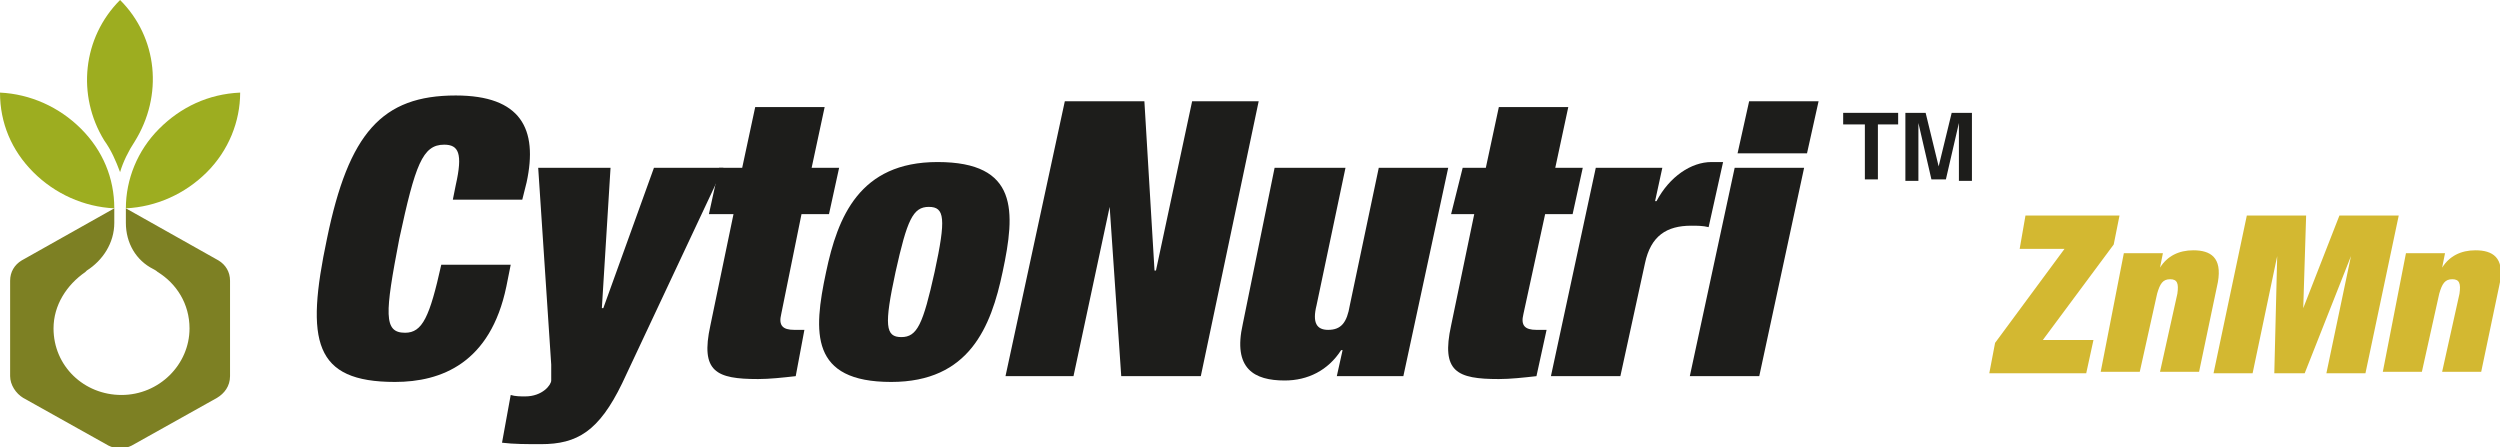
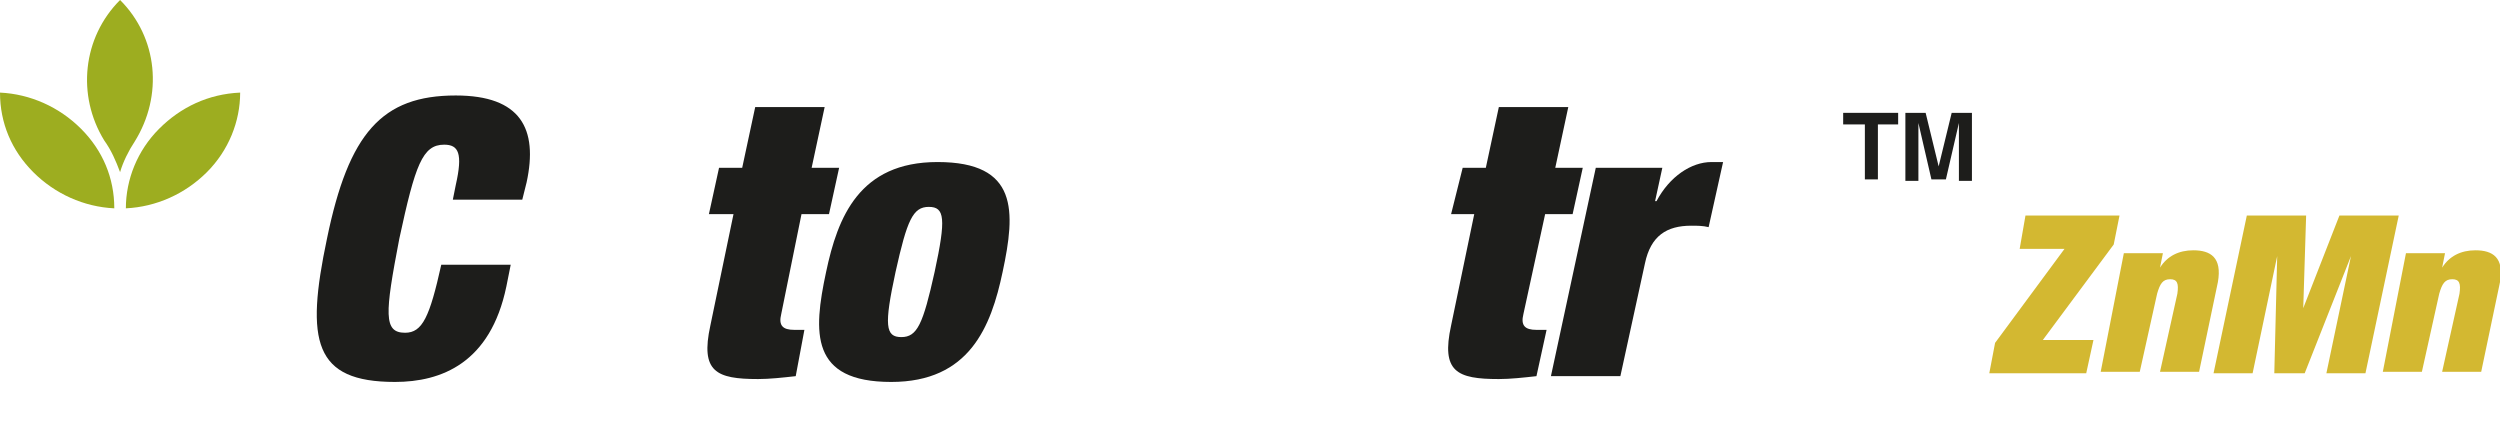
<svg xmlns="http://www.w3.org/2000/svg" version="1.1" id="Layer_1" x="0px" y="0px" viewBox="0 0 172.8 30.9" style="enable-background:new 0 0 172.8 30.9;" xml:space="preserve">
  <style type="text/css">
	.st0{fill:#1D1D1B;}
	.st1{fill:#D3B831;}
	.st2{fill:#9DAD20;}
	.st3{fill:#7D8023;}
</style>
  <g>
    <path class="st0" d="M31.5,12.8c0.5-2.2,0.2-2.8-0.8-2.8c-1.5,0-2,1.4-3.1,6.5C26.6,21.7,26.5,23,28,23c1.2,0,1.7-1.1,2.5-4.7h4.8   L35,19.8c-1.1,5.3-4.5,6.6-7.7,6.6c-5.6,0-6.2-2.8-4.7-9.9c1.5-7.3,3.8-9.9,8.9-9.9c4.5,0,5.7,2.3,4.9,6l-0.3,1.2h-4.8L31.5,12.8z" />
-     <path class="st0" d="M35.3,27.3c0.3,0.1,0.7,0.1,1,0.1c1.2,0,1.8-0.8,1.8-1.1c0-0.2,0-0.7,0-1.1l-0.9-13.6h5l-0.6,9.7h0.1l3.5-9.7   H50l-7,14.9c-1.6,3.3-3.1,4.2-5.6,4.2c-1,0-1.9,0-2.7-0.1L35.3,27.3z" />
    <path class="st0" d="M49.7,11.6h1.6l0.9-4.2H57l-0.9,4.2H58l-0.7,3.2h-1.9L54,21.7c-0.2,0.8,0.1,1.1,0.9,1.1h0.7L55,26   c-0.9,0.1-1.8,0.2-2.6,0.2c-2.9,0-4-0.5-3.3-3.7l1.6-7.7H49L49.7,11.6z" />
    <path class="st0" d="M61.6,26.4c-5.6,0-5.4-3.4-4.5-7.6c0.8-3.8,2.3-7.6,7.7-7.6c5.6,0,5.4,3.4,4.5,7.6   C68.5,22.6,67,26.4,61.6,26.4 M62.3,23.3c1.1,0,1.5-0.9,2.3-4.5c0.8-3.7,0.7-4.5-0.4-4.5c-1.1,0-1.5,0.9-2.3,4.5   C61.1,22.5,61.2,23.3,62.3,23.3" />
-     <polygon class="st0" points="73.6,7 79.1,7 79.8,18.7 79.9,18.7 82.4,7 87,7 83,26 77.5,26 76.7,14.3 76.7,14.3 74.2,26 69.5,26     " />
-     <path class="st0" d="M88.1,11.6H93l-2,9.5c-0.3,1.2,0,1.7,0.8,1.7c0.9,0,1.3-0.5,1.5-1.7l2-9.5h4.8L97,26h-4.6l0.4-1.8h-0.1   c-0.9,1.4-2.3,2.1-3.9,2.1c-2.1,0-3.6-0.8-2.9-3.9L88.1,11.6z" />
    <path class="st0" d="M101.1,11.6h1.6l0.9-4.2h4.8l-0.9,4.2h1.9l-0.7,3.2h-1.9l-1.5,6.9c-0.2,0.8,0.1,1.1,0.9,1.1h0.7l-0.7,3.2   c-0.9,0.1-1.8,0.2-2.6,0.2c-2.9,0-4-0.5-3.3-3.7l1.6-7.7h-1.6L101.1,11.6z" />
    <path class="st0" d="M110.3,11.6h4.6l-0.5,2.3h0.1c0.9-1.7,2.4-2.7,3.8-2.7h0.8l-1,4.5c-0.4-0.1-0.8-0.1-1.2-0.1   c-1.7,0-2.8,0.7-3.2,2.6L112,26h-4.8L110.3,11.6z" />
-     <path class="st0" d="M119.9,11.6h4.8L121.6,26h-4.8L119.9,11.6z M120.9,7h4.8l-0.8,3.6h-4.8L120.9,7z" />
    <polygon class="st1" points="137.9,23.7 142.7,17.2 139.6,17.2 140,14.9 146.5,14.9 146.1,16.9 141.2,23.5 144.7,23.5 144.2,25.8    137.5,25.8  " />
    <path class="st1" d="M146.8,17.5h2.7l-0.2,1h0c0.5-0.8,1.3-1.2,2.3-1.2c1.2,0,2,0.5,1.7,2.2l-1.3,6.2h-2.7l1.2-5.4   c0.1-0.7,0-1-0.5-1c-0.5,0-0.7,0.3-0.9,1l-1.2,5.4h-2.7L146.8,17.5z" />
    <polygon class="st1" points="155.3,14.9 159.4,14.9 159.2,21.3 159.2,21.3 161.7,14.9 165.8,14.9 163.5,25.8 160.8,25.8    162.5,17.7 162.5,17.7 159.3,25.8 157.2,25.8 157.4,17.7 157.4,17.7 155.7,25.8 153,25.8  " />
    <path class="st1" d="M166.3,17.5h2.7l-0.2,1h0c0.5-0.8,1.3-1.2,2.3-1.2c1.2,0,2,0.5,1.7,2.2l-1.3,6.2h-2.7l1.2-5.4   c0.1-0.7,0-1-0.5-1c-0.5,0-0.7,0.3-0.9,1l-1.2,5.4h-2.7L166.3,17.5z" />
    <polygon class="st0" points="131.2,7.8 131.2,8.6 129.8,8.6 129.8,12.4 128.9,12.4 128.9,8.6 127.4,8.6 127.4,7.8  " />
    <path class="st0" d="M134.9,7.8h1.4v4.7h-0.9V9.3c0-0.1,0-0.2,0-0.4c0-0.2,0-0.3,0-0.4l-0.9,3.9h-1l-0.9-3.9c0,0.1,0,0.2,0,0.4   c0,0.2,0,0.3,0,0.4v3.2h-0.9V7.8h1.4l0.9,3.7L134.9,7.8z" />
    <path class="st2" d="M11,8.9c-1.5,1.5-2.3,3.5-2.3,5.5v0h0c2.1-0.1,4.1-1,5.6-2.5c1.5-1.5,2.3-3.5,2.3-5.5v0h0   C14.4,6.5,12.5,7.4,11,8.9" />
    <path class="st2" d="M0,6.4L0,6.4c0,2.1,0.8,4,2.3,5.5c1.5,1.5,3.5,2.4,5.6,2.5h0v0c0-2.1-0.8-4-2.3-5.5C4.1,7.4,2.1,6.5,0,6.4" />
    <path class="st2" d="M8.3,0L8.3,0L8.3,0c-2.6,2.6-3,6.6-1.1,9.7c0.5,0.7,0.8,1.4,1.1,2.2l0,0.1l0-0.1c0.2-0.7,0.6-1.5,1-2.1   C11.3,6.6,10.9,2.6,8.3,0" />
-     <path class="st3" d="M15.1,18l-6.4-3.6v1c0,1.4,0.7,2.6,1.9,3.2c0,0,0.2,0.1,0.3,0.2c1.3,0.8,2.2,2.2,2.2,3.9   c0,2.5-2.1,4.6-4.7,4.6s-4.7-2-4.7-4.6c0-1.6,0.9-3,2.2-3.9l0,0C5.9,18.8,6,18.7,6,18.7c1.1-0.7,1.9-1.9,1.9-3.3v-1L1.5,18   c-0.5,0.3-0.8,0.8-0.8,1.4V26c0,0.6,0.4,1.2,0.9,1.5l5.9,3.3c0.2,0.1,0.5,0.2,0.8,0.2c0.3,0,0.6-0.1,0.8-0.2l5.9-3.3   c0.5-0.3,0.9-0.8,0.9-1.5v-6.6C15.9,18.8,15.6,18.3,15.1,18" />
  </g>
</svg>